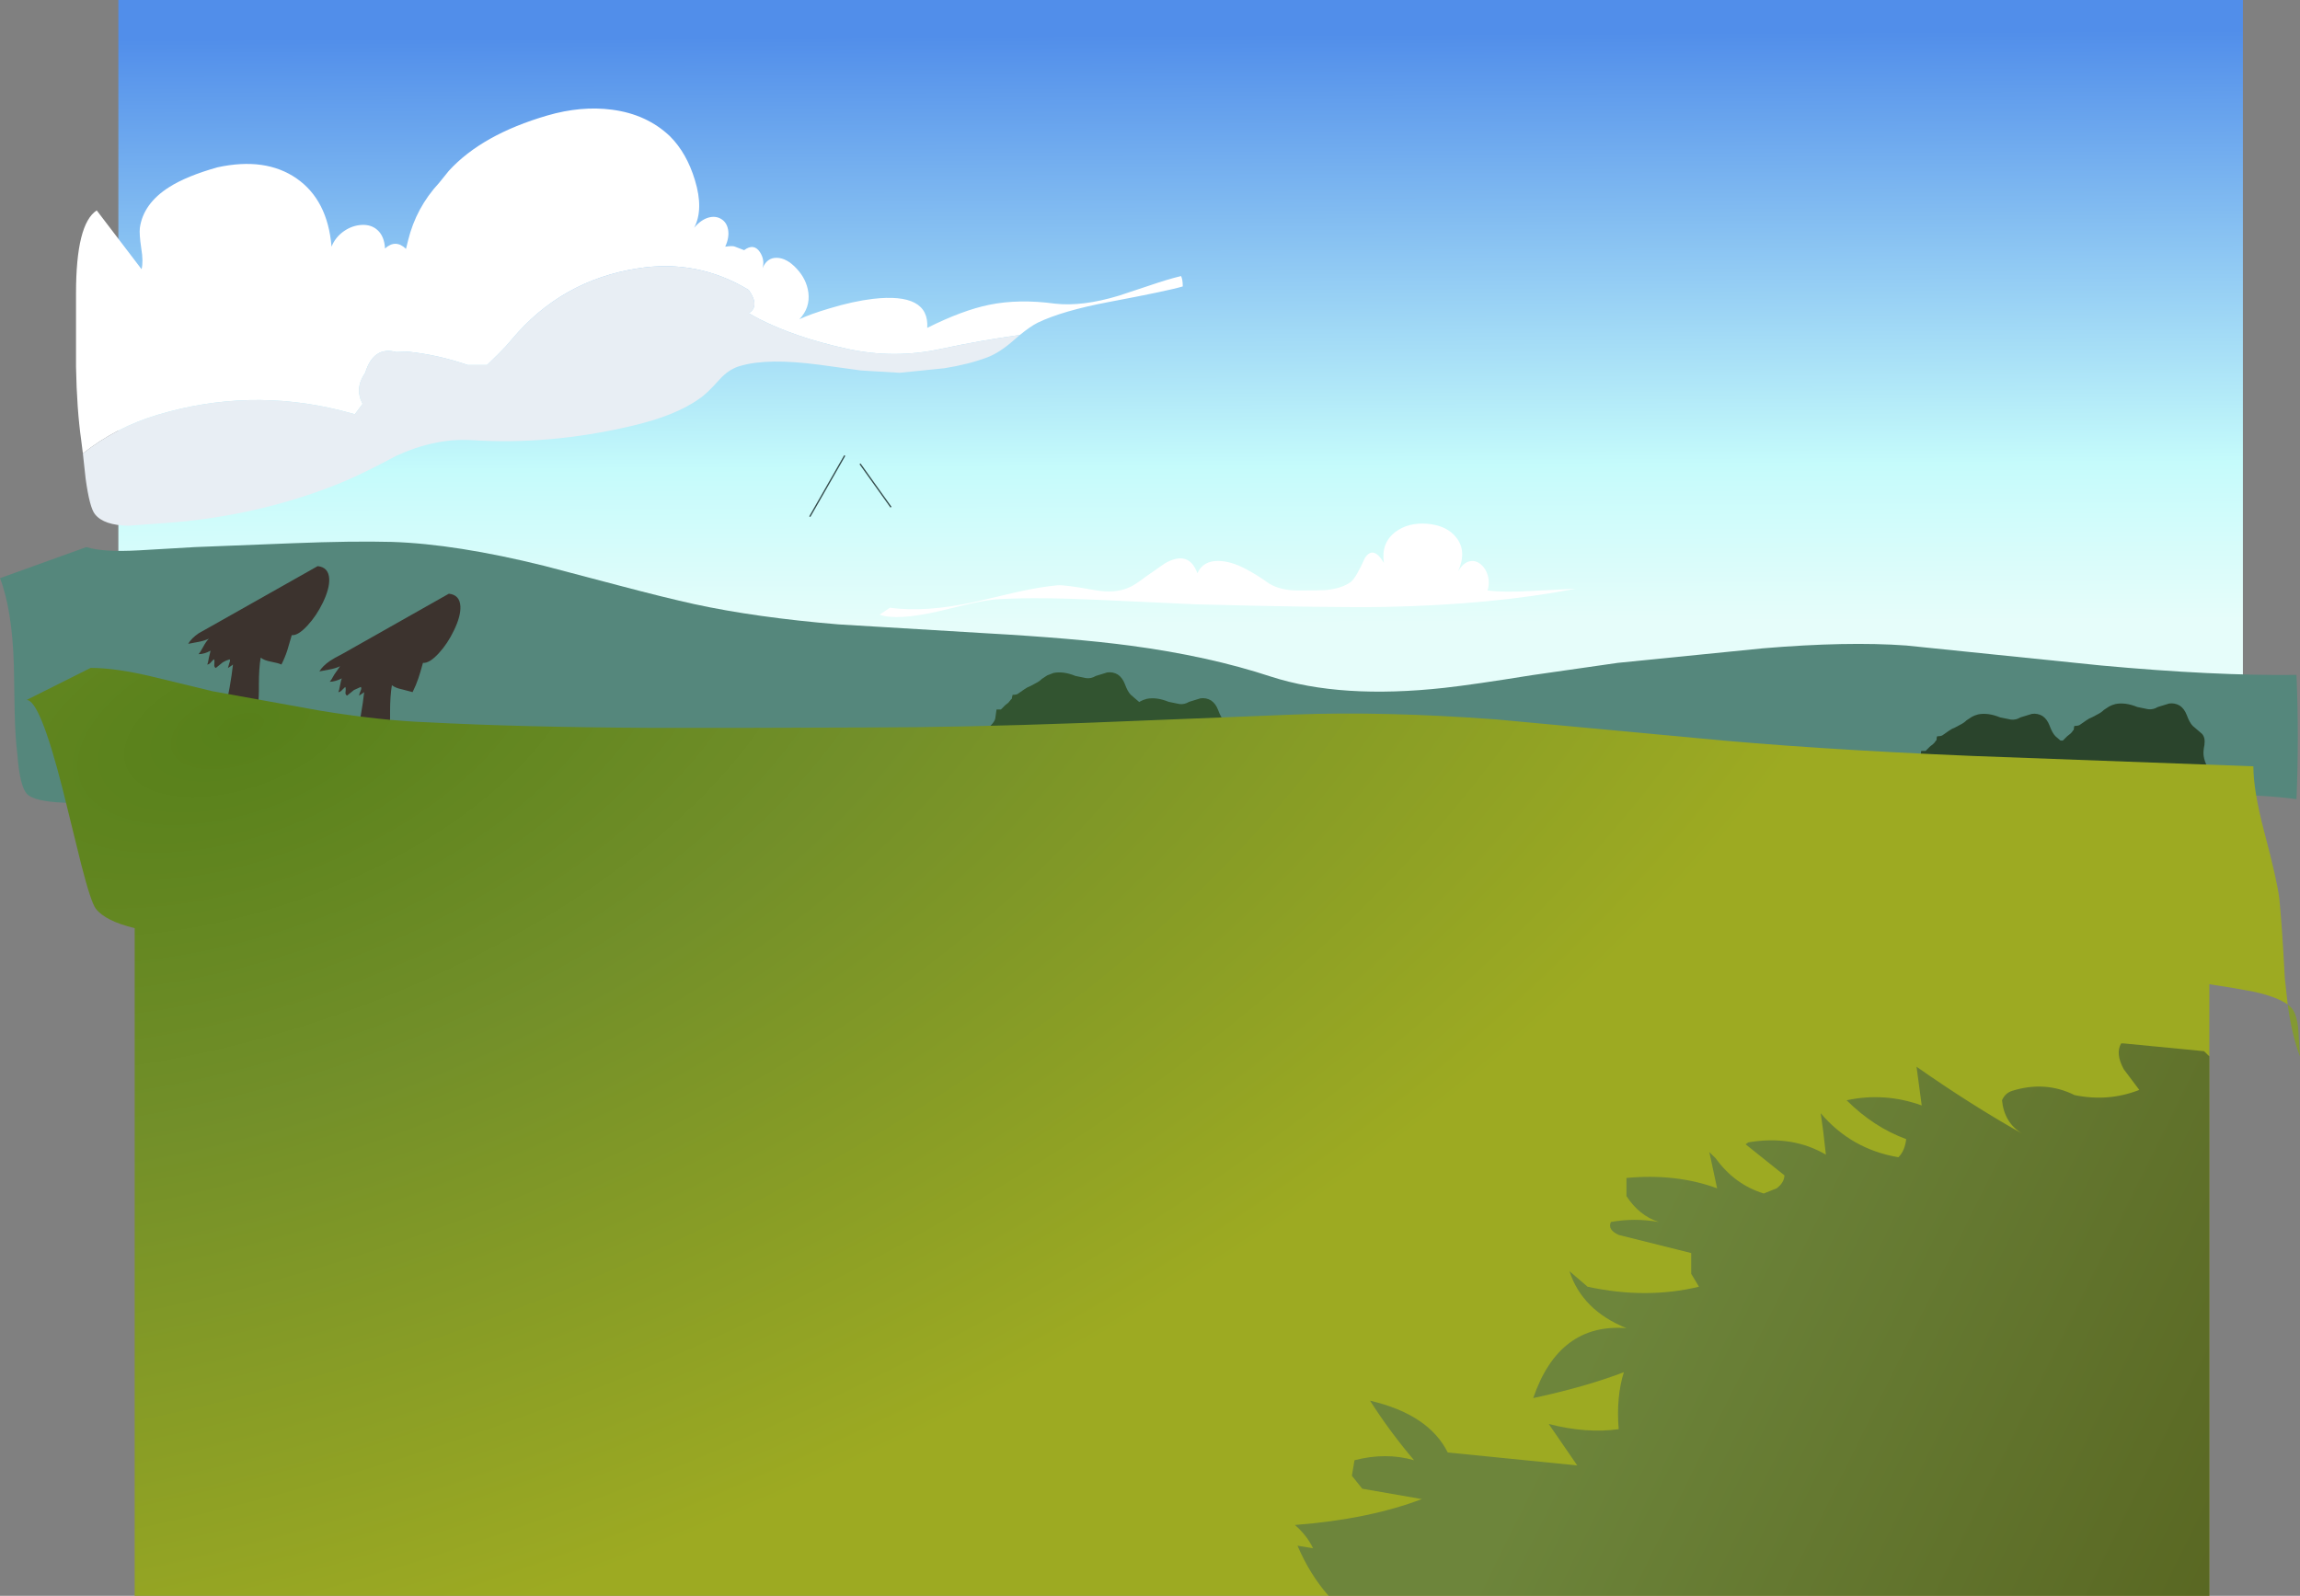
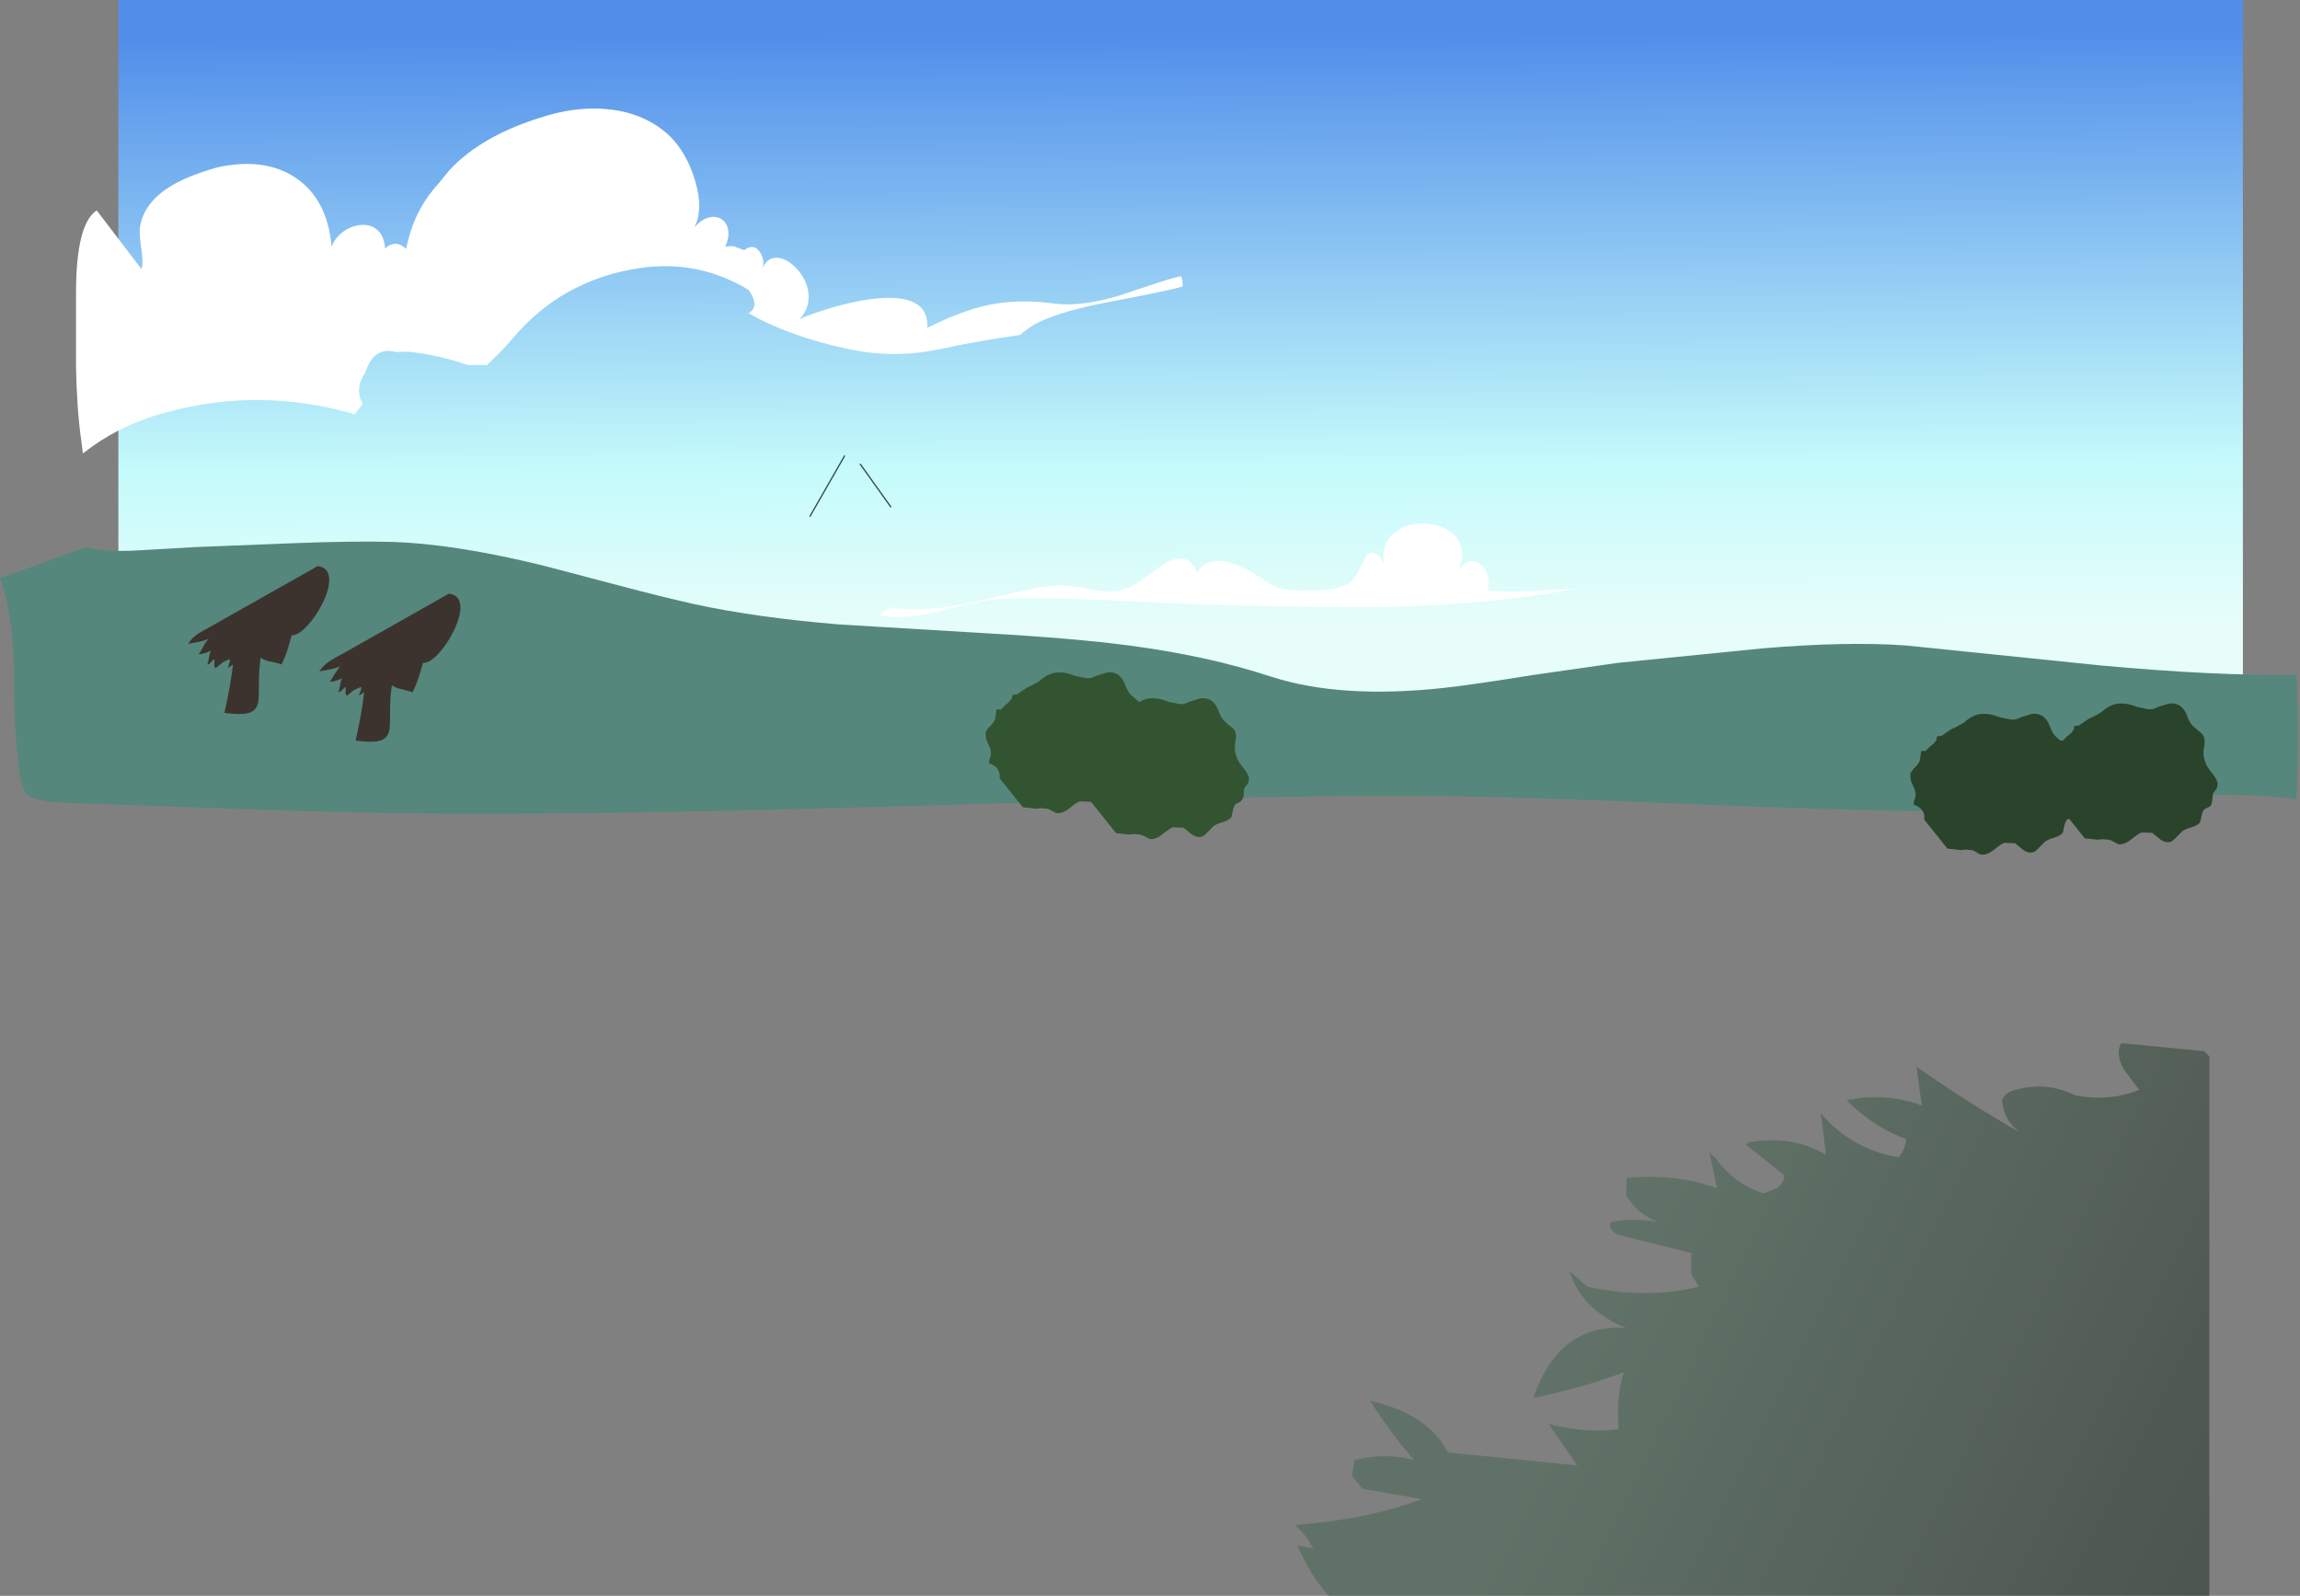
<svg xmlns="http://www.w3.org/2000/svg" height="616.2px" width="888.0px">
  <rect width="100%" height="100%" fill="#808080" stroke="none" />
  <g transform="matrix(1.0, 0.0, 0.0, 1.0, 453.0, 302.9)">
    <path d="M412.95 -302.9 L412.95 -20.9 -407.3 -20.9 -407.3 -302.9 412.95 -302.9" fill="url(#gradient0)" fill-rule="evenodd" stroke="none" />
    <path d="M-421.0 -127.8 L-421.65 -132.95 Q-423.35 -144.95 -423.65 -161.3 L-423.65 -189.65 Q-423.65 -216.5 -415.65 -221.65 L-398.35 -198.95 Q-397.6 -201.8 -398.45 -206.95 -399.3 -212.6 -399.0 -214.95 -397.65 -224.3 -387.75 -230.6 -380.95 -234.95 -369.0 -238.3 -350.5 -242.3 -338.5 -234.0 -326.5 -225.65 -325.0 -207.65 -323.55 -211.3 -320.2 -213.65 -317.0 -215.85 -313.4 -216.05 -309.7 -216.25 -307.3 -214.1 -304.6 -211.7 -304.35 -206.95 -300.25 -210.65 -296.25 -206.8 L-295.45 -210.05 Q-292.35 -222.7 -283.5 -232.25 L-279.7 -236.95 Q-266.9 -250.95 -241.7 -258.3 -228.65 -262.1 -216.75 -260.55 -203.3 -258.8 -194.35 -250.3 -187.85 -243.8 -184.7 -233.35 -181.25 -222.05 -185.0 -214.95 -182.4 -218.05 -179.4 -218.9 -176.65 -219.65 -174.5 -218.3 -172.4 -217.0 -171.9 -214.25 -171.35 -211.25 -173.0 -207.65 -170.2 -208.05 -169.35 -207.7 L-165.7 -206.3 Q-161.95 -209.1 -159.6 -205.55 -157.65 -202.55 -158.6 -199.3 -156.9 -203.45 -153.05 -203.35 -149.2 -203.25 -145.45 -199.2 -141.6 -195.1 -140.9 -189.95 -140.15 -184.05 -144.35 -179.65 -140.05 -181.65 -132.8 -183.8 -123.55 -186.6 -115.95 -187.5 -94.15 -190.0 -95.0 -176.3 -81.4 -183.1 -71.1 -185.2 -59.65 -187.55 -45.7 -185.65 -35.2 -184.45 -21.1 -188.7 L-9.2 -192.65 Q-1.9 -195.15 3.0 -196.3 3.65 -194.95 3.65 -192.3 -2.0 -190.6 -24.85 -186.3 -42.8 -182.9 -52.35 -178.3 -55.15 -176.9 -59.25 -173.55 -74.15 -171.5 -89.6 -168.2 -107.8 -164.2 -126.1 -168.25 -145.8 -172.55 -159.95 -179.75 L-163.95 -181.95 Q-159.5 -184.65 -163.95 -190.95 -183.85 -202.95 -206.85 -199.25 -236.25 -194.65 -255.35 -171.9 -257.65 -169.1 -260.4 -166.4 L-264.95 -161.95 -272.4 -161.95 Q-283.65 -165.85 -295.4 -167.1 L-300.0 -166.95 Q-308.75 -169.35 -312.0 -158.95 -316.2 -152.95 -313.0 -146.95 L-316.0 -142.95 -321.6 -144.45 Q-357.0 -153.2 -392.05 -142.75 -408.1 -138.0 -421.0 -127.8" fill="#ffffff" fill-rule="evenodd" stroke="none" />
-     <path d="M-59.25 -173.55 L-61.75 -171.4 Q-67.05 -166.75 -71.7 -164.95 -79.0 -162.2 -88.45 -160.7 L-105.7 -158.95 -120.6 -159.85 -136.6 -162.05 Q-156.65 -164.7 -167.0 -161.65 -171.5 -160.5 -175.25 -156.3 -180.25 -150.7 -183.0 -148.95 -192.2 -142.3 -209.7 -138.3 -241.1 -131.0 -271.0 -132.95 -285.05 -133.75 -300.0 -126.9 -316.65 -117.95 -327.0 -114.3 -341.25 -108.9 -357.75 -105.35 -373.7 -102.0 -389.0 -100.95 L-403.4 -99.9 Q-412.9 -100.05 -416.3 -104.3 -418.4 -106.8 -419.95 -118.15 L-421.0 -127.8 Q-408.1 -138.0 -392.05 -142.75 -357.0 -153.2 -321.6 -144.45 L-316.0 -142.95 -313.0 -146.95 Q-316.2 -152.95 -312.0 -158.95 -308.75 -169.35 -300.0 -166.95 L-295.4 -167.1 Q-283.65 -165.85 -272.4 -161.95 L-264.95 -161.95 -260.4 -166.4 Q-257.65 -169.1 -255.35 -171.9 -236.25 -194.65 -206.85 -199.25 -183.85 -202.95 -163.95 -190.95 -159.5 -184.65 -163.95 -181.95 L-159.95 -179.75 Q-145.8 -172.55 -126.1 -168.25 -107.8 -164.2 -89.6 -168.2 -74.15 -171.5 -59.25 -173.55" fill="#e8eef4" fill-rule="evenodd" stroke="none" />
    <path d="M333.6 8.8 L300.3 10.35 Q265.0 10.35 194.3 7.35 123.6 4.35 88.3 4.35 31.85 4.35 -106.8 8.45 -231.4 12.15 -302.35 11.05 -327.3 10.65 -365.35 9.3 L-428.3 7.05 Q-439.85 6.55 -442.55 3.7 -445.35 0.85 -446.3 -11.65 -447.15 -18.4 -447.35 -28.65 L-447.65 -46.15 Q-448.3 -67.45 -453.0 -79.65 L-419.65 -91.65 Q-413.2 -89.6 -399.2 -90.4 L-377.7 -91.65 -339.7 -93.15 Q-316.85 -94.05 -301.7 -93.65 -276.95 -92.85 -242.85 -84.4 L-214.15 -76.85 Q-196.4 -72.15 -185.05 -69.65 -161.15 -64.45 -129.25 -61.8 L-72.7 -58.4 Q-38.1 -56.45 -16.65 -53.6 13.7 -49.55 37.65 -41.65 64.7 -32.9 104.65 -37.3 115.9 -38.55 138.5 -42.2 L171.65 -46.95 227.55 -52.55 Q260.25 -55.3 282.95 -53.65 L358.05 -45.95 Q401.9 -41.9 433.65 -42.3 434.65 -18.3 433.65 5.7 408.65 2.25 367.2 5.8 L333.6 8.8" fill="#55877c" fill-rule="evenodd" stroke="none" />
    <path d="M-275.25 -68.8 Q-275.05 -65.05 -277.7 -59.55 -280.15 -54.4 -283.6 -50.65 -287.25 -46.7 -289.7 -46.95 -290.9 -42.6 -291.45 -41.05 -292.35 -38.35 -293.7 -35.65 L-297.7 -36.7 Q-300.2 -37.2 -301.7 -38.3 -302.4 -34.1 -302.4 -28.1 -302.35 -22.45 -302.7 -20.85 -303.35 -17.9 -306.0 -17.0 -308.95 -16.0 -315.7 -16.95 -313.2 -27.95 -312.4 -35.65 L-312.85 -35.3 -314.35 -34.3 Q-314.35 -34.85 -313.75 -36.2 -313.3 -37.25 -313.7 -37.65 L-316.35 -36.45 -319.0 -34.3 Q-319.75 -34.65 -319.6 -35.7 -319.4 -37.1 -319.7 -37.65 L-320.75 -36.65 Q-321.6 -35.65 -322.35 -35.65 -322.05 -36.3 -321.7 -38.3 -321.35 -40.3 -321.0 -40.95 -323.7 -39.65 -325.7 -39.65 -325.1 -40.25 -323.95 -42.4 L-321.7 -45.65 Q-323.3 -44.85 -325.7 -44.4 L-329.7 -43.65 Q-328.4 -45.8 -325.6 -47.7 -324.0 -48.8 -321.0 -50.3 L-279.7 -73.65 Q-275.5 -73.2 -275.25 -68.8" fill="#3c332e" fill-rule="evenodd" stroke="none" />
    <path d="M-330.35 -84.3 Q-326.15 -83.85 -325.9 -79.45 -325.7 -75.7 -328.35 -70.2 -330.85 -65.05 -334.3 -61.35 -337.95 -57.4 -340.35 -57.65 L-342.1 -51.7 Q-343.0 -48.95 -344.35 -46.3 -345.45 -46.85 -348.35 -47.4 -350.9 -47.85 -352.35 -48.95 -353.05 -44.8 -353.05 -38.8 -353.0 -33.15 -353.35 -31.55 -354.0 -28.6 -356.65 -27.7 -359.65 -26.7 -366.35 -27.65 -363.95 -38.2 -363.05 -46.3 L-363.5 -45.95 -365.0 -44.95 -364.45 -46.9 Q-364.0 -47.95 -364.35 -48.3 -365.95 -47.8 -367.0 -47.15 L-369.7 -44.95 Q-370.4 -45.35 -370.25 -46.4 -370.1 -47.75 -370.35 -48.3 -370.6 -48.3 -371.45 -47.3 -372.25 -46.3 -373.0 -46.3 -372.65 -46.95 -372.35 -48.95 L-371.7 -51.65 Q-374.2 -50.3 -376.35 -50.3 -375.75 -50.9 -374.6 -53.05 -373.45 -55.2 -372.35 -56.3 -373.95 -55.5 -376.35 -55.05 L-380.35 -54.3 Q-379.05 -56.5 -376.25 -58.4 L-371.7 -60.95 -330.35 -84.3" fill="#3c332e" fill-rule="evenodd" stroke="none" />
    <path d="M-37.8 -41.9 L-33.65 -41.05 Q-31.7 -40.8 -29.9 -41.9 L-25.5 -43.25 Q-23.35 -43.55 -21.45 -42.45 -19.65 -41.25 -18.7 -38.75 -17.65 -35.85 -16.4 -34.6 L-12.85 -31.55 Q-11.5 -30.1 -11.9 -27.25 -12.35 -25.05 -12.25 -23.6 -12.15 -21.95 -11.3 -19.95 -10.8 -18.65 -8.85 -16.25 -7.1 -14.1 -6.8 -12.6 -6.8 -11.15 -7.25 -10.4 L-8.5 -8.65 -8.75 -6.9 Q-8.75 -5.55 -9.05 -4.7 -9.4 -3.7 -10.05 -3.35 L-11.9 -2.45 Q-12.55 -1.8 -12.95 -0.15 L-13.55 2.6 Q-14.5 3.85 -16.75 4.5 -19.4 5.3 -20.35 6.0 -22.75 8.7 -23.95 9.6 -26.0 11.15 -28.8 9.35 -31.05 7.4 -32.0 6.7 L-36.1 6.55 Q-37.1 6.75 -40.2 9.25 -42.9 11.4 -45.15 11.05 L-46.9 10.2 Q-48.15 9.35 -49.05 9.35 L-51.0 9.15 -53.0 9.35 -58.1 8.8 -67.1 -2.45 Q-66.7 -4.45 -68.0 -6.15 -69.2 -7.65 -71.05 -8.1 -71.3 -8.95 -70.75 -10.35 -70.2 -11.75 -70.5 -12.6 -70.5 -13.6 -71.1 -14.85 L-72.15 -17.1 Q-72.6 -19.3 -72.4 -20.15 -72.15 -21.1 -70.5 -22.75 -69.05 -24.2 -68.75 -25.4 L-68.25 -28.95 -66.55 -28.95 -64.85 -30.65 -63.7 -31.55 -62.6 -32.9 Q-62.3 -32.9 -62.3 -33.5 L-62.05 -34.6 Q-60.35 -34.6 -59.8 -35.15 L-57.5 -36.75 Q-56.3 -37.6 -55.25 -37.95 L-53.0 -39.15 Q-51.7 -39.8 -50.75 -40.75 L-48.7 -42.1 -46.25 -43.05 Q-42.45 -43.8 -37.8 -41.9" fill="#325430" fill-rule="evenodd" stroke="none" />
    <path d="M363.75 -31.05 Q367.55 -31.8 372.2 -29.9 L376.35 -29.05 Q378.3 -28.8 380.1 -29.9 L384.5 -31.25 Q386.65 -31.55 388.55 -30.45 390.35 -29.25 391.3 -26.75 392.35 -23.85 393.6 -22.6 L397.15 -19.55 Q398.5 -18.1 398.1 -15.25 397.65 -13.05 397.75 -11.6 397.85 -9.95 398.7 -7.95 399.2 -6.65 401.15 -4.25 402.9 -2.1 403.2 -0.6 403.2 0.85 402.8 1.6 L401.5 3.35 Q401.25 3.9 401.25 5.1 L400.95 7.3 Q400.6 8.3 399.95 8.65 L398.1 9.55 Q397.45 10.2 397.05 11.85 L396.45 14.6 Q395.5 15.85 393.25 16.5 390.6 17.3 389.65 18.0 L386.05 21.6 Q384.0 23.15 381.2 21.35 L378.0 18.7 373.9 18.55 Q372.9 18.75 369.8 21.25 367.1 23.4 364.85 23.05 L363.1 22.2 Q361.85 21.35 360.95 21.35 L359.0 21.15 357.0 21.35 351.9 20.8 342.9 9.55 Q343.3 7.55 342.0 5.85 340.8 4.35 338.95 3.9 338.7 3.05 339.25 1.65 339.8 0.25 339.5 -0.6 339.5 -1.6 338.9 -2.85 L337.85 -5.1 Q337.4 -7.3 337.6 -8.15 337.85 -9.1 339.5 -10.75 340.95 -12.2 341.25 -13.4 L341.75 -16.95 343.45 -16.95 345.15 -18.65 346.3 -19.55 Q347.05 -20.2 347.4 -20.9 347.7 -20.9 347.7 -21.5 347.7 -22.3 347.95 -22.6 349.65 -22.6 350.2 -23.15 L352.5 -24.75 Q353.7 -25.6 354.75 -25.95 L357.0 -27.15 Q358.3 -27.8 359.25 -28.75 L361.3 -30.1 Q362.25 -30.65 363.75 -31.05" fill="#2a442c" fill-rule="evenodd" stroke="none" />
    <path d="M345.7 -3.95 Q346.2 -2.65 348.15 -0.25 349.9 1.9 350.2 3.4 350.2 4.85 349.8 5.6 L348.5 7.35 Q348.25 7.9 348.25 9.1 L347.95 11.3 Q347.6 12.3 346.95 12.65 345.25 13.45 345.1 13.55 344.45 14.2 344.05 15.85 L343.45 18.6 Q342.5 19.85 340.25 20.5 337.6 21.3 336.65 22.0 L333.05 25.6 Q331.0 27.15 328.2 25.35 L325.0 22.7 320.9 22.55 Q319.9 22.75 316.8 25.25 314.1 27.4 311.85 27.05 311.35 27.05 310.1 26.2 308.85 25.35 307.95 25.35 L306.0 25.15 304.0 25.35 298.9 24.8 289.9 13.55 Q290.3 11.55 289.0 9.85 287.8 8.35 285.95 7.9 285.7 7.05 286.25 5.65 286.8 4.25 286.5 3.4 286.5 2.4 285.9 1.15 L284.85 -1.1 Q284.4 -3.3 284.6 -4.15 284.85 -5.1 286.5 -6.75 287.95 -8.2 288.25 -9.4 L288.75 -12.95 290.45 -12.95 292.15 -14.65 293.3 -15.55 Q294.05 -16.2 294.4 -16.9 294.7 -16.9 294.7 -17.5 294.7 -18.3 294.95 -18.6 296.65 -18.6 297.2 -19.15 L299.5 -20.75 Q300.7 -21.6 301.75 -21.95 L304.0 -23.15 Q305.3 -23.8 306.25 -24.75 L308.3 -26.1 Q309.25 -26.65 310.75 -27.05 314.55 -27.8 319.2 -25.9 L323.35 -25.05 Q325.3 -24.8 327.1 -25.9 L331.5 -27.25 Q333.65 -27.55 335.55 -26.45 337.35 -25.25 338.3 -22.75 339.35 -19.85 340.6 -18.6 L344.15 -15.55 Q345.5 -14.1 345.1 -11.25 344.65 -9.05 344.75 -7.6 344.85 -5.95 345.7 -3.95" fill="#2a442c" fill-rule="evenodd" stroke="none" />
-     <path d="M17.3 -28.75 Q18.35 -25.85 19.6 -24.6 21.05 -23.15 23.15 -21.55 24.5 -20.1 24.1 -17.25 23.65 -15.05 23.75 -13.6 23.85 -11.95 24.7 -9.95 25.2 -8.65 27.15 -6.25 28.9 -4.1 29.2 -2.6 29.2 -1.15 28.8 -0.4 L27.5 1.35 Q27.25 1.9 27.25 3.1 L26.95 5.3 25.95 6.65 24.1 7.55 Q23.45 8.2 23.05 9.85 L22.45 12.6 Q21.5 13.85 19.25 14.5 16.6 15.3 15.65 16.0 L12.05 19.6 Q10.0 21.15 7.2 19.35 L4.0 16.7 -0.1 16.55 Q-1.1 16.75 -4.2 19.25 -6.9 21.4 -9.15 21.05 L-10.9 20.2 Q-12.15 19.35 -13.05 19.35 L-15.0 19.15 -17.0 19.35 -22.1 18.8 -31.1 7.55 Q-30.7 5.55 -32.0 3.85 -33.2 2.35 -35.05 1.9 -35.3 1.05 -34.75 -0.35 -34.2 -1.75 -34.5 -2.6 -34.5 -3.6 -35.1 -4.85 L-36.15 -7.1 Q-36.6 -9.3 -36.4 -10.15 -36.15 -11.1 -34.5 -12.75 -33.05 -14.2 -32.75 -15.4 L-32.25 -18.95 -30.55 -18.95 -28.85 -20.65 -27.7 -21.55 Q-26.95 -22.2 -26.6 -22.9 -26.3 -22.9 -26.3 -23.5 L-26.05 -24.6 Q-24.35 -24.6 -23.8 -25.15 L-21.5 -26.75 Q-20.3 -27.6 -19.25 -27.95 L-17.0 -29.15 Q-15.7 -29.8 -14.75 -30.75 L-12.7 -32.1 Q-11.75 -32.65 -10.25 -33.05 -6.45 -33.8 -1.8 -31.9 L2.35 -31.05 Q4.3 -30.8 6.1 -31.9 L10.5 -33.25 Q12.65 -33.55 14.55 -32.45 16.35 -31.25 17.3 -28.75" fill="#325430" fill-rule="evenodd" stroke="none" />
+     <path d="M17.3 -28.75 Q18.35 -25.85 19.6 -24.6 21.05 -23.15 23.15 -21.55 24.5 -20.1 24.1 -17.25 23.65 -15.05 23.75 -13.6 23.85 -11.95 24.7 -9.95 25.2 -8.65 27.15 -6.25 28.9 -4.1 29.2 -2.6 29.2 -1.15 28.8 -0.4 L27.5 1.35 Q27.25 1.9 27.25 3.1 L26.95 5.3 25.95 6.65 24.1 7.55 Q23.45 8.2 23.05 9.85 L22.45 12.6 Q21.5 13.85 19.25 14.5 16.6 15.3 15.65 16.0 L12.05 19.6 Q10.0 21.15 7.2 19.35 L4.0 16.7 -0.1 16.55 Q-1.1 16.75 -4.2 19.25 -6.9 21.4 -9.15 21.05 Q-12.15 19.35 -13.05 19.35 L-15.0 19.15 -17.0 19.35 -22.1 18.8 -31.1 7.55 Q-30.7 5.55 -32.0 3.85 -33.2 2.35 -35.05 1.9 -35.3 1.05 -34.75 -0.35 -34.2 -1.75 -34.5 -2.6 -34.5 -3.6 -35.1 -4.85 L-36.15 -7.1 Q-36.6 -9.3 -36.4 -10.15 -36.15 -11.1 -34.5 -12.75 -33.05 -14.2 -32.75 -15.4 L-32.25 -18.95 -30.55 -18.95 -28.85 -20.65 -27.7 -21.55 Q-26.95 -22.2 -26.6 -22.9 -26.3 -22.9 -26.3 -23.5 L-26.05 -24.6 Q-24.35 -24.6 -23.8 -25.15 L-21.5 -26.75 Q-20.3 -27.6 -19.25 -27.95 L-17.0 -29.15 Q-15.7 -29.8 -14.75 -30.75 L-12.7 -32.1 Q-11.75 -32.65 -10.25 -33.05 -6.45 -33.8 -1.8 -31.9 L2.35 -31.05 Q4.3 -30.8 6.1 -31.9 L10.5 -33.25 Q12.65 -33.55 14.55 -32.45 16.35 -31.25 17.3 -28.75" fill="#325430" fill-rule="evenodd" stroke="none" />
    <path d="M81.3 -85.55 Q80.15 -93.25 85.75 -97.5 90.75 -101.25 98.1 -100.65 105.55 -100.0 109.2 -95.4 113.45 -90.15 109.95 -82.25 111.85 -85.55 114.35 -86.15 116.6 -86.7 118.65 -85.05 120.6 -83.5 121.4 -80.75 122.25 -77.8 121.3 -74.9 127.5 -74.1 138.05 -74.7 L155.3 -75.55 Q123.15 -69.4 82.2 -68.55 61.6 -68.15 8.6 -69.55 L-29.4 -71.3 Q-52.15 -72.35 -67.4 -71.55 -71.35 -71.35 -78.35 -69.8 L-90.9 -66.8 Q-106.8 -63.2 -113.4 -65.55 L-109.4 -68.25 Q-95.75 -66.3 -76.3 -70.55 L-60.55 -74.25 Q-51.35 -76.3 -44.7 -76.9 -41.7 -77.1 -30.45 -75.05 -22.1 -73.55 -16.7 -76.25 -14.95 -76.95 -10.6 -80.25 L-3.2 -85.4 Q6.0 -90.6 9.3 -81.55 11.5 -86.45 17.55 -86.3 22.05 -86.2 27.3 -83.55 31.95 -81.2 37.1 -77.5 41.5 -74.9 47.95 -74.9 56.9 -74.9 58.8 -75.05 65.15 -75.65 68.6 -78.25 70.6 -79.9 73.95 -87.4 77.2 -92.45 81.3 -85.55" fill="#ffffff" fill-rule="evenodd" stroke="none" />
    <path d="M-126.85 -127.0 L-140.35 -103.4" fill="none" stroke="#344b4b" stroke-linecap="butt" stroke-linejoin="miter-clip" stroke-miterlimit="4.0" stroke-width="0.5" />
    <path d="M-120.95 -123.8 L-109.0 -107.05" fill="none" stroke="#344b4b" stroke-linecap="butt" stroke-linejoin="miter-clip" stroke-miterlimit="4.0" stroke-width="0.5" />
-     <path d="M430.25 85.0 Q431.7 86.05 432.4 87.25 433.8 89.55 434.3 94.05 L435.0 105.0 Q431.9 97.05 430.25 85.0" fill="#839933" fill-rule="evenodd" stroke="none" />
-     <path d="M430.25 85.0 Q426.3 82.05 417.0 80.0 408.65 78.4 400.0 77.15 L400.0 313.3 -401.0 313.3 -401.0 55.5 Q-412.3 52.75 -416.0 48.0 -417.9 45.5 -421.65 30.85 L-428.85 1.65 Q-437.65 -32.85 -442.75 -32.6 L-418.0 -45.0 Q-408.3 -45.0 -394.1 -41.6 L-371.0 -36.0 -329.5 -28.5 Q-305.9 -24.65 -288.0 -24.0 -251.75 -22.1 -202.5 -21.85 -174.0 -21.75 -117.0 -22.0 -82.55 -22.0 -34.6 -23.75 L47.0 -27.0 Q81.55 -28.3 124.75 -25.1 L201.0 -18.0 Q246.1 -13.6 308.65 -11.0 L417.0 -7.0 Q417.0 2.45 421.25 18.5 426.2 37.2 427.0 44.0 428.0 53.5 429.15 74.9 L430.25 85.0" fill="url(#gradient1)" fill-rule="evenodd" stroke="none" />
    <path d="M397.95 103.0 L400.0 105.0 400.0 313.3 59.95 313.3 Q52.75 305.15 47.95 293.95 L53.95 294.95 Q51.65 290.05 46.95 285.95 75.45 283.75 95.95 275.95 L72.95 271.95 68.95 266.95 69.95 260.95 Q82.1 257.8 92.95 260.95 83.6 249.95 75.95 237.95 98.65 243.25 105.95 257.95 L155.95 262.95 144.95 246.95 Q159.5 250.7 171.95 248.95 170.95 236.45 173.95 226.95 159.4 232.55 138.95 236.95 148.9 207.9 174.95 209.95 157.85 203.05 152.95 187.95 L159.95 193.95 Q182.6 198.85 202.95 193.95 L199.95 188.95 199.95 180.95 171.95 173.95 Q167.55 171.95 168.95 168.95 178.05 167.3 187.4 168.95 179.85 166.5 174.95 158.95 L174.95 151.95 Q194.2 150.15 209.95 155.95 L206.95 141.95 209.4 144.35 Q216.65 154.45 227.95 157.95 L232.95 155.95 Q235.85 153.75 235.95 150.95 L220.95 138.95 222.0 138.2 Q239.0 135.35 251.95 142.95 250.95 133.4 249.95 126.95 261.8 140.9 279.95 143.95 282.45 141.5 282.95 136.95 270.4 132.35 259.95 121.95 274.65 118.8 288.95 123.95 L286.95 109.0 Q308.0 123.75 327.75 134.85 320.8 130.65 319.95 121.95 321.1 119.25 323.75 118.35 336.6 114.3 347.95 119.95 361.0 122.65 372.95 117.95 L366.95 109.95 Q363.65 103.9 365.95 100.0 L366.95 100.0 397.95 103.0" fill="url(#gradient2)" fill-rule="evenodd" stroke="none" />
  </g>
  <defs>
    <linearGradient gradientTransform="matrix(-6.0E-4, -0.139, 0.176, -8.0E-4, 6.95, -175.65)" gradientUnits="userSpaceOnUse" id="gradient0" spreadMethod="pad" x1="-819.2" x2="819.2">
      <stop offset="0.0" stop-color="#e6fdfa" />
      <stop offset="0.267" stop-color="#c5fbfb" />
      <stop offset="1.0" stop-color="#518eea" />
    </linearGradient>
    <radialGradient cx="0" cy="0" fx="25.6" fy="0" gradientTransform="matrix(0.15, 0.421, -0.814, 0.289, -363.9, -32.8)" gradientUnits="userSpaceOnUse" id="gradient1" r="819.2" spreadMethod="pad">
      <stop offset="0.0" stop-color="#57801a" />
      <stop offset="0.396" stop-color="#728f29" />
      <stop offset="1.0" stop-color="#9daa22" />
    </radialGradient>
    <linearGradient gradientTransform="matrix(0.193, 0.095, -0.058, 0.117, 325.7, 275.15)" gradientUnits="userSpaceOnUse" id="gradient2" spreadMethod="pad" x1="-819.2" x2="819.2">
      <stop offset="0.0" stop-color="#446651" stop-opacity="0.533" />
      <stop offset="1.0" stop-color="#111a12" stop-opacity="0.533" />
    </linearGradient>
  </defs>
</svg>